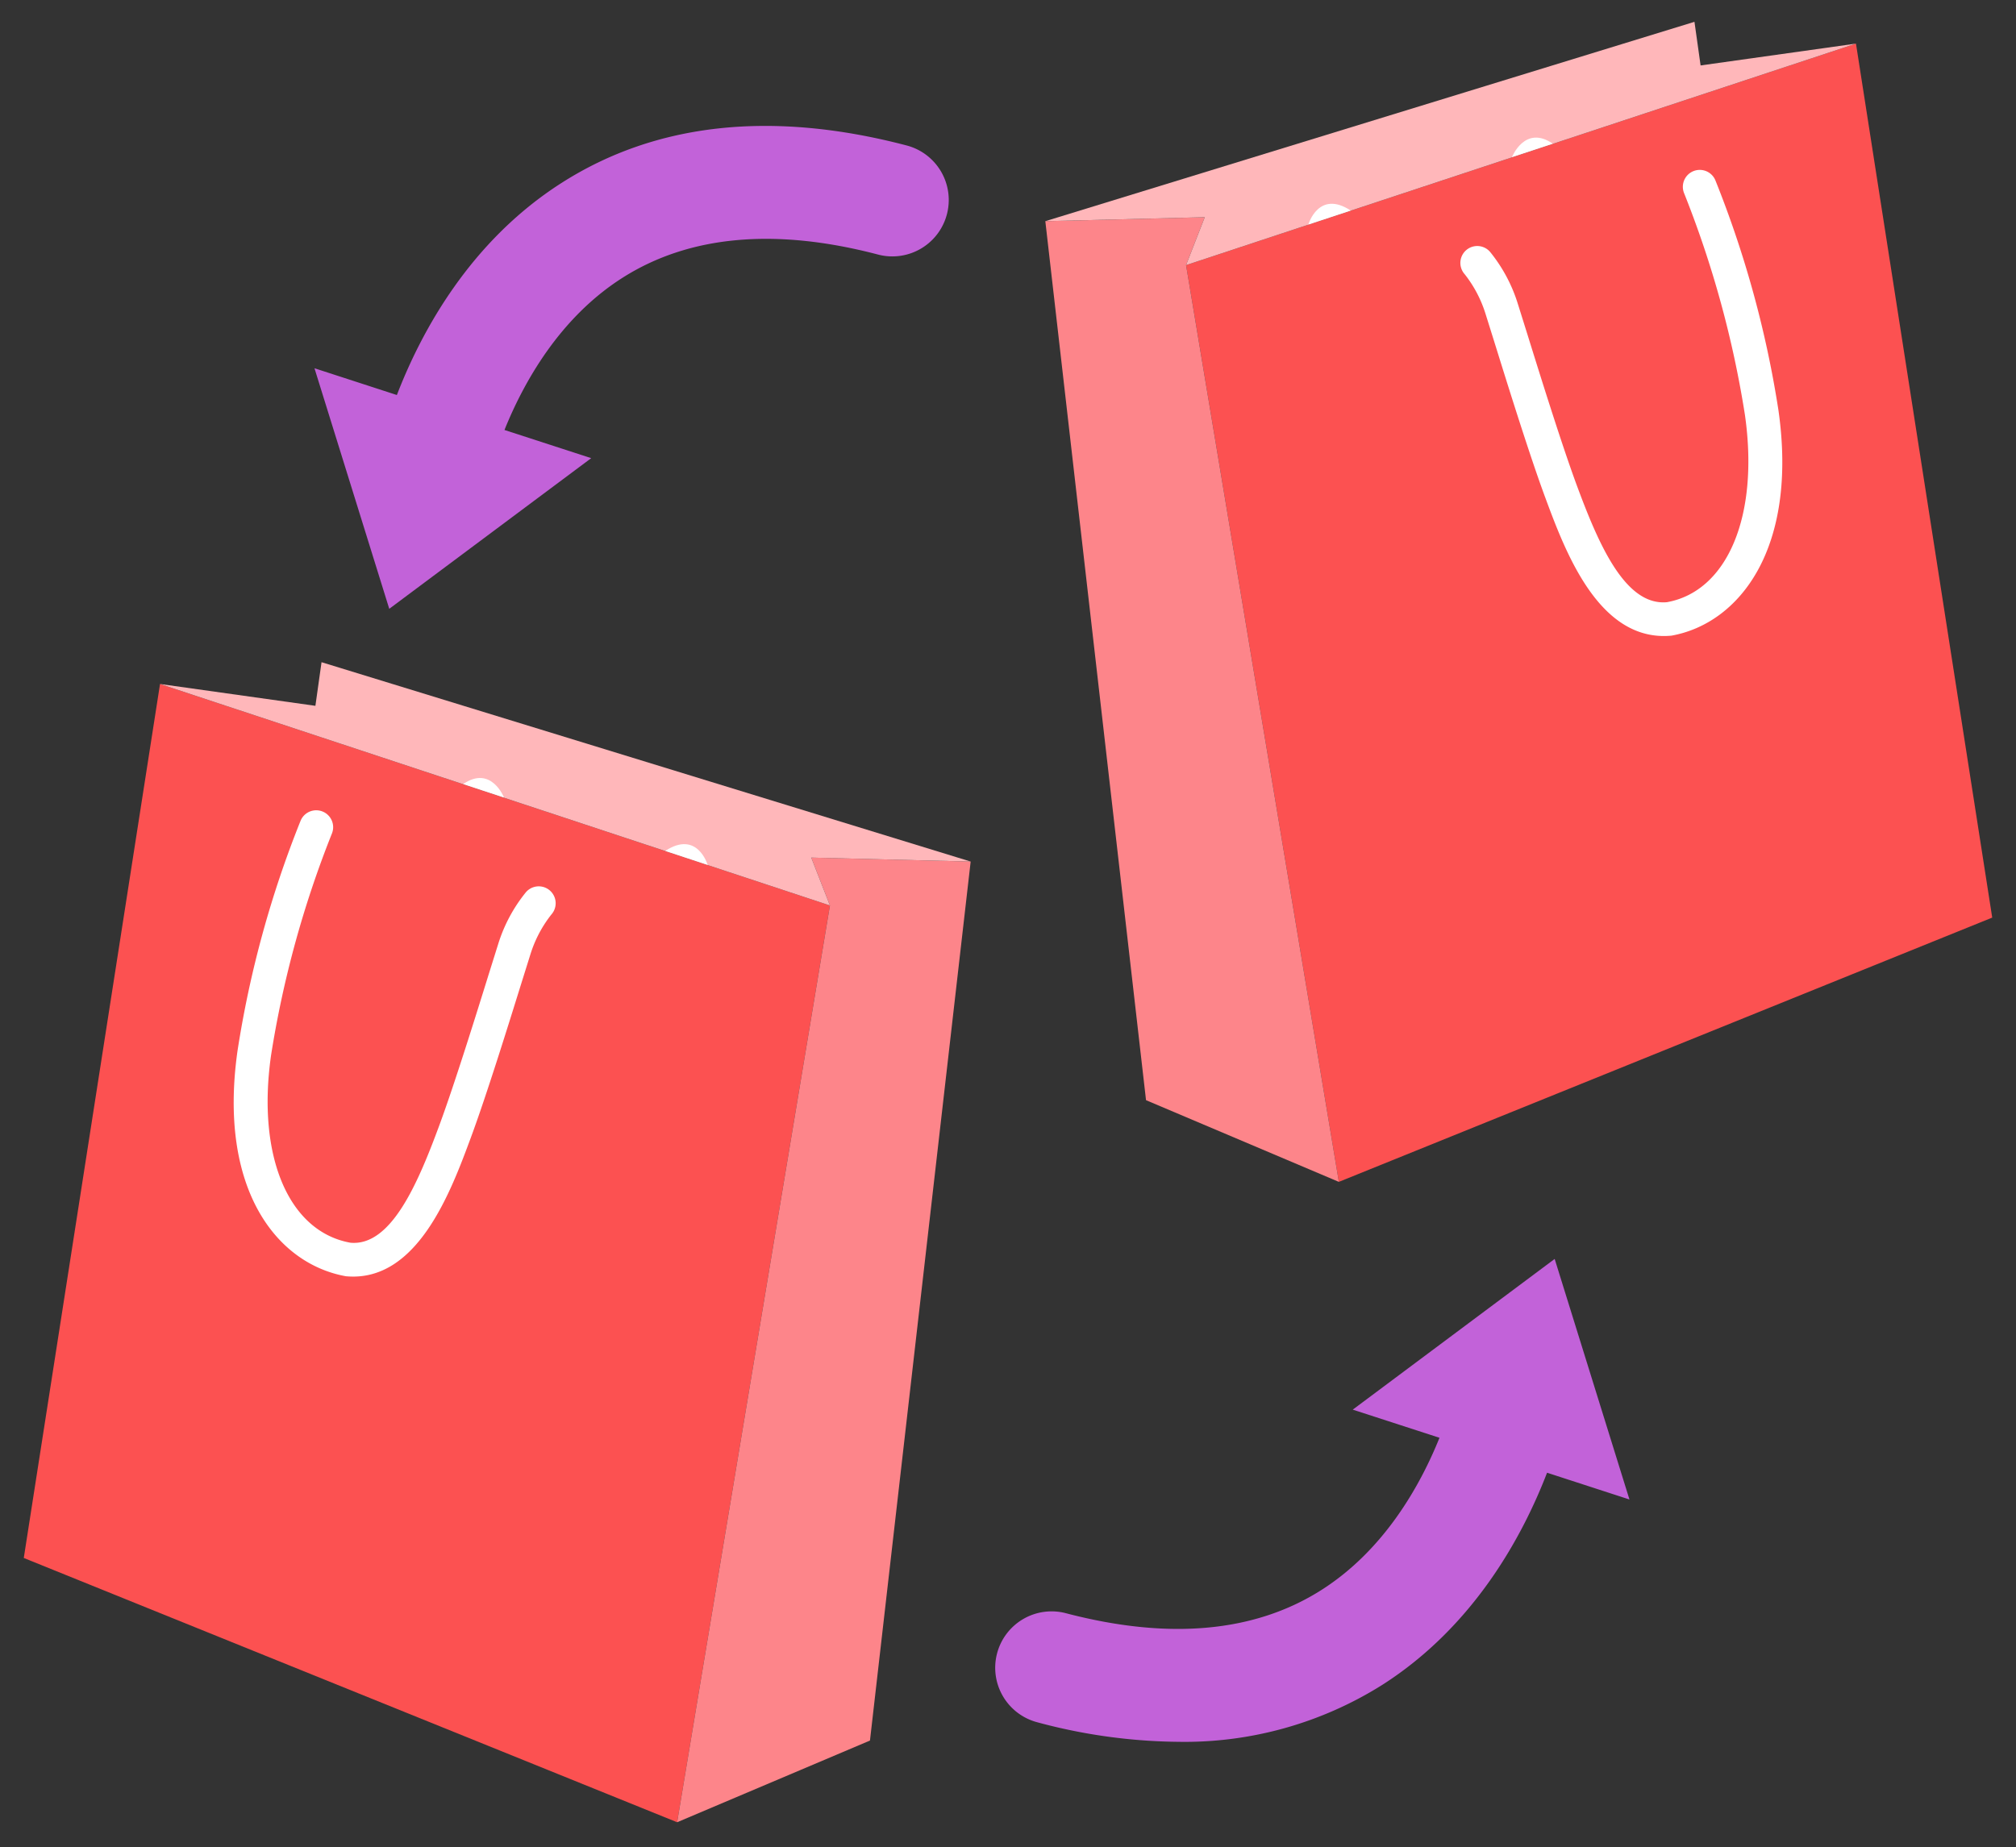
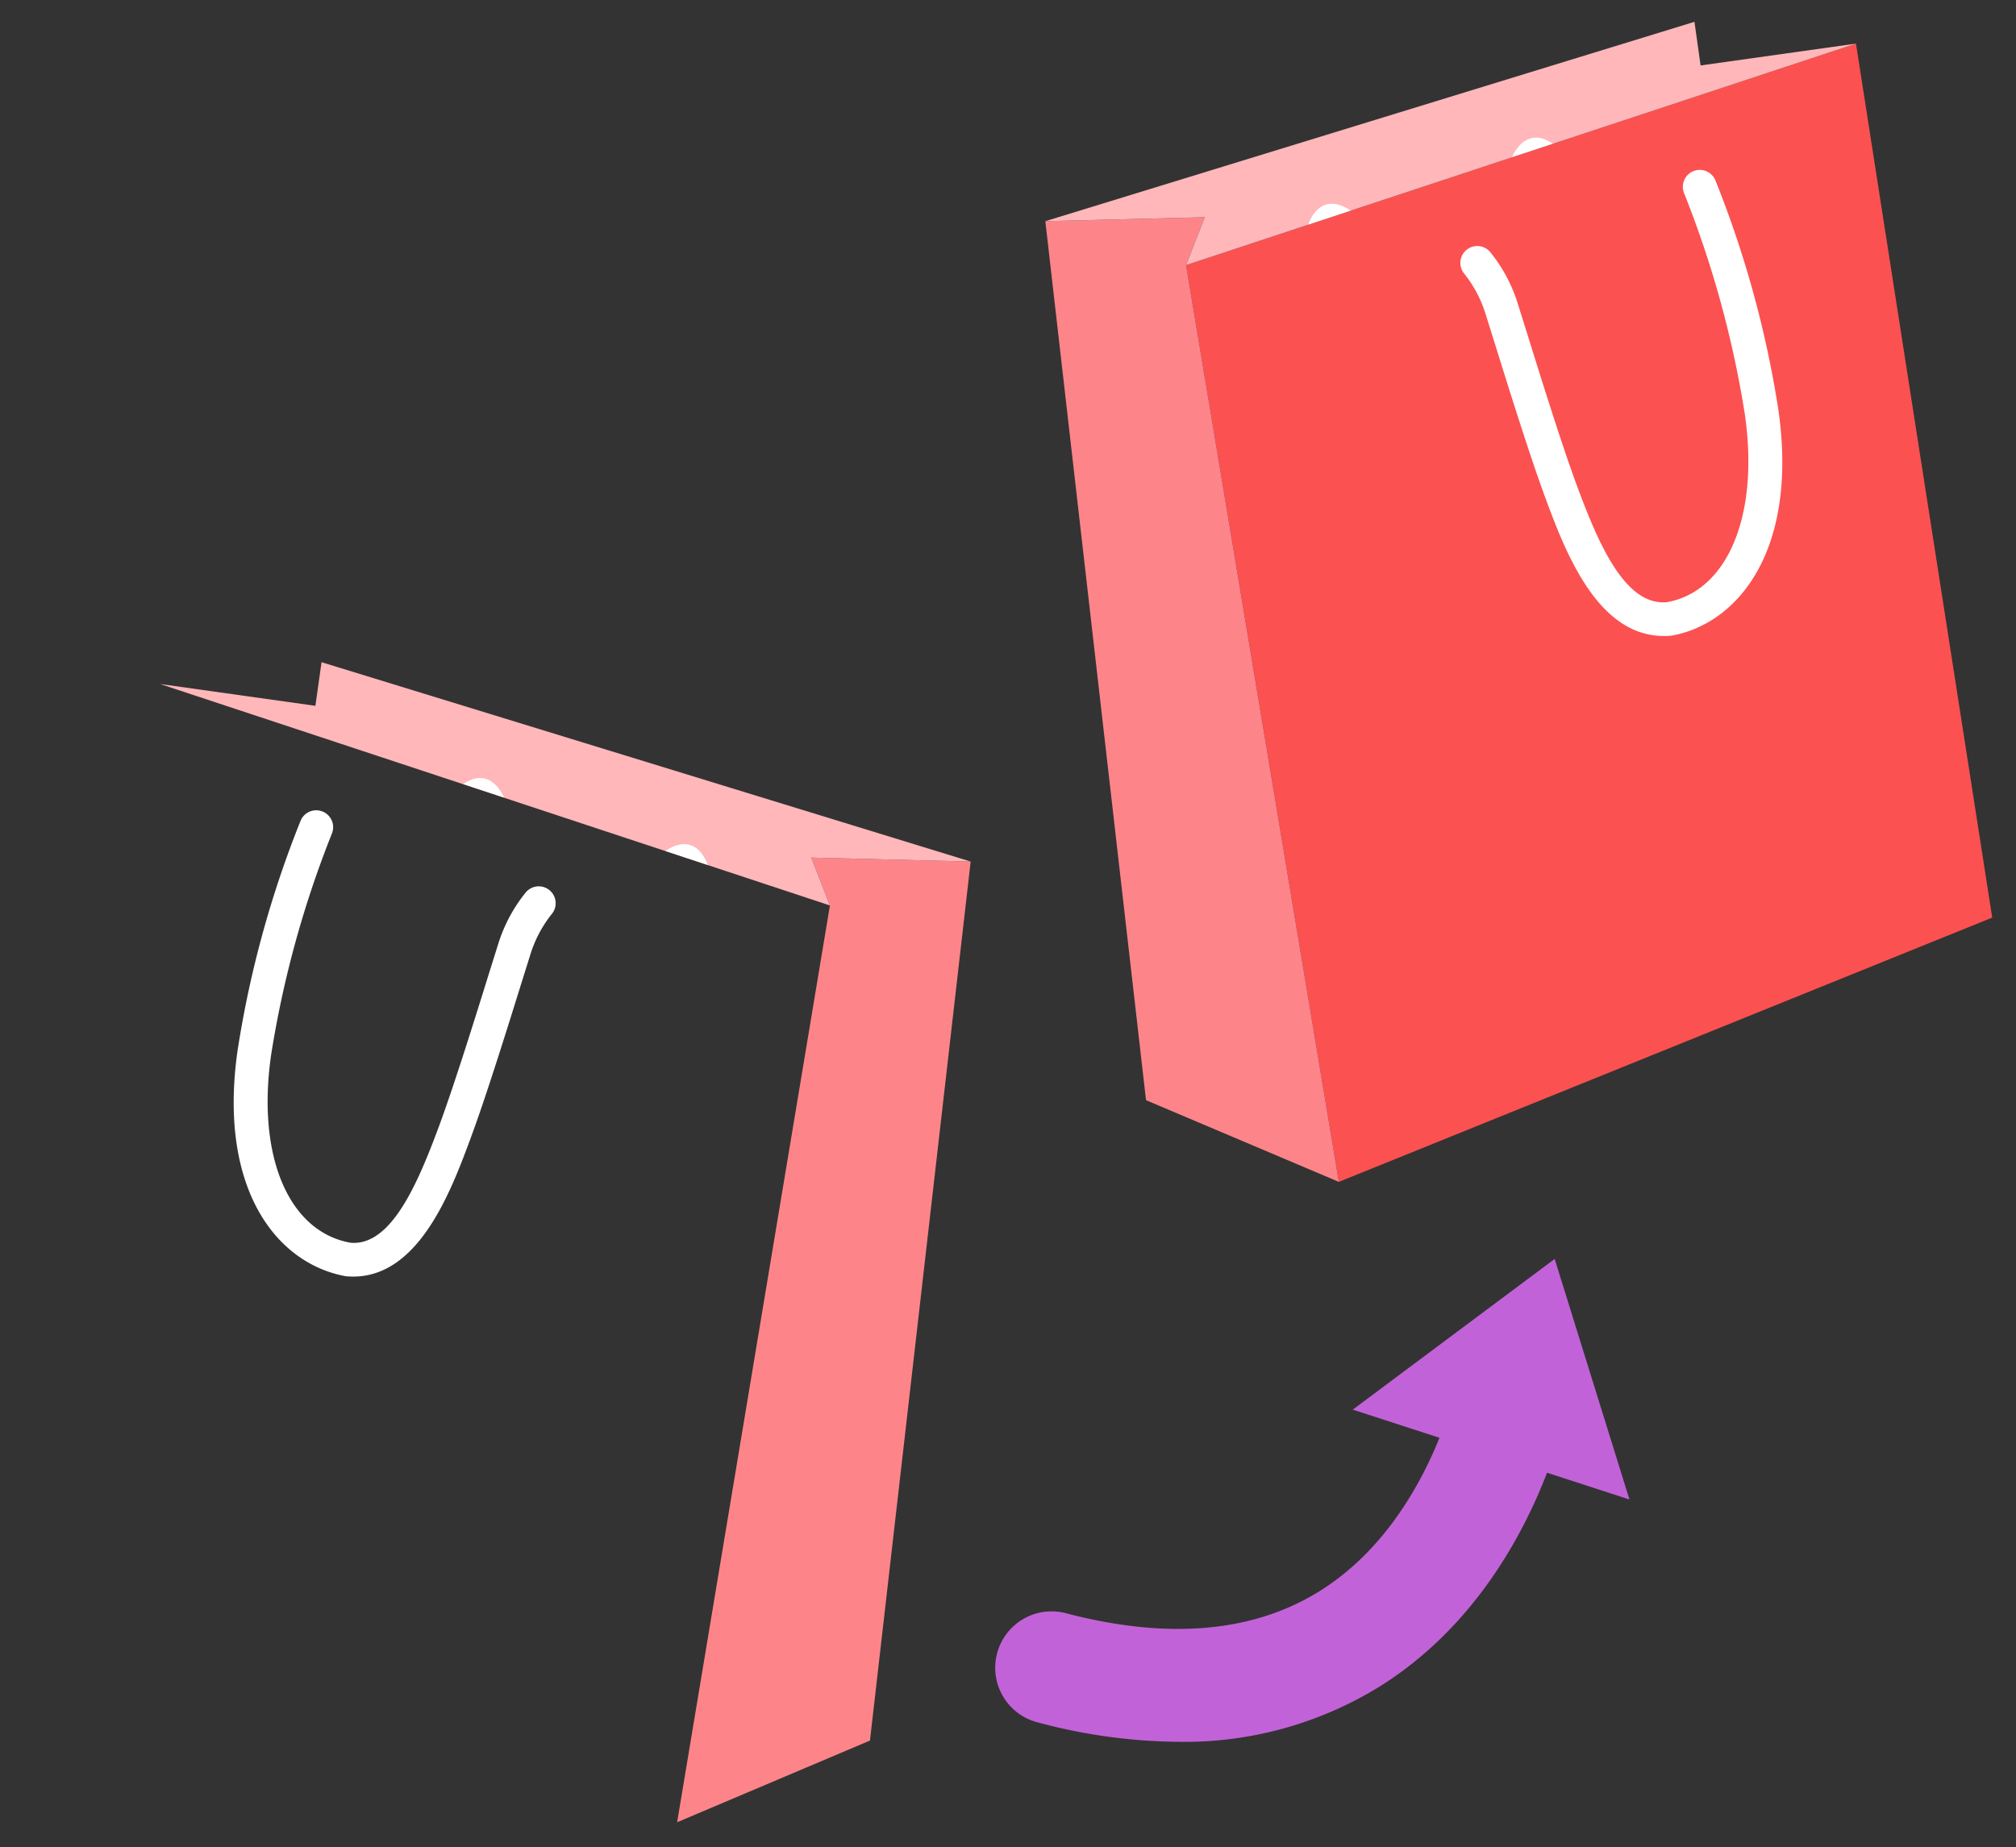
<svg xmlns="http://www.w3.org/2000/svg" width="250.698" height="229.77" viewBox="0 0 250.698 229.77">
  <rect x="0" y="0" width="250.698" height="229.77" fill="#333333" stroke="none" />
  <g id="ILUSTRACIJA_ponovna_uporaba" data-name="ILUSTRACIJA ponovna uporaba" transform="translate(19862.764 8886.774)">
    <g id="Group_377" data-name="Group 377" transform="translate(-19612.066 -8751.601) rotate(172)">
      <g id="Group_349" data-name="Group 349" transform="translate(0 0)">
        <path id="Path_1147" data-name="Path 1147" d="M0,21.244,85.033,0l2.945,115.569L1.649,131.255Z" transform="translate(0 0)" fill="#fc5151" />
        <path id="Path_1148" data-name="Path 1148" d="M0,121.141l3.129-5.573L.184,0,22.516,13.4,19.7,123.412Z" transform="translate(84.849 0)" fill="#fd858a" />
        <path id="Path_1149" data-name="Path 1149" d="M19.512,21.166V15.686H0L86.329,0,83.2,5.573l19.7,2.271Z" transform="translate(1.649 115.569)" fill="#ffb7ba" />
        <path id="Path_1150" data-name="Path 1150" d="M5.82,56.9A2.1,2.1,0,0,1,3.787,55.33,130.216,130.216,0,0,1,0,25.932C-.035,8.47,8.548.325,17.07,0,26.133.415,28.7,12.21,30.241,19.257c1.185,5.435,2.666,14.5,3.551,19.915l.609,3.685a15.272,15.272,0,0,0,1.886,5.249,2.1,2.1,0,1,1-3.5,2.331,19.258,19.258,0,0,1-2.53-6.864l-.616-3.722c-.878-5.375-2.348-14.371-3.509-19.7C24.476,12.564,22.273,4.447,17.052,4.2c-7.637.3-12.87,9.027-12.845,21.721A128.1,128.1,0,0,0,7.855,54.257,2.105,2.105,0,0,1,5.82,56.9Z" transform="translate(17.543 61.524)" fill="#fff" />
        <path id="Path_1151" data-name="Path 1151" d="M0,.948C3.111,3.8,5.258,0,5.258,0" transform="translate(40.714 123.229)" fill="#fff" />
        <path id="Path_1152" data-name="Path 1152" d="M5.462,0S3.594,4.155,0,.99Z" transform="translate(66.756 118.446)" fill="#fff" />
        <rect id="Rectangle_133" data-name="Rectangle 133" width="54.066" height="63.564" transform="translate(18.169 61.706)" fill="none" />
      </g>
    </g>
    <g id="Group_378" data-name="Group 378" transform="translate(-19843.734 -8807.351) rotate(8)">
      <g id="Group_349-2" data-name="Group 349" transform="translate(0 0)">
-         <path id="Path_1147-2" data-name="Path 1147" d="M0,110.011l85.032,21.244L87.977,15.687,1.649,0Z" transform="translate(0 5.479)" fill="#fc5151" />
        <path id="Path_1148-2" data-name="Path 1148" d="M0,2.27,3.129,7.843.184,123.412l22.332-13.4L19.7,0Z" transform="translate(84.848 13.322)" fill="#fd858a" />
        <path id="Path_1149-2" data-name="Path 1149" d="M19.511,0V5.479H0L86.329,21.166,83.2,15.593l19.7-2.271Z" transform="translate(1.649 0)" fill="#ffb7ba" />
        <path id="Path_1150-2" data-name="Path 1150" d="M17.248,56.9C8.548,56.572-.035,48.427,0,30.965a130.218,130.218,0,0,1,3.787-29.4A2.1,2.1,0,0,1,7.855,2.64,128.378,128.378,0,0,0,4.207,30.973C4.182,43.666,9.415,52.395,17.23,52.693c5.043-.243,7.246-8.36,8.9-15.949,1.161-5.327,2.631-14.323,3.509-19.7l.616-3.722a19.258,19.258,0,0,1,2.53-6.864,2.1,2.1,0,0,1,3.508,2.323A15.329,15.329,0,0,0,34.4,14.04l-.609,3.685c-.885,5.416-2.366,14.48-3.551,19.915C28.7,44.687,26.133,56.482,17.248,56.9Z" transform="translate(17.542 18.313)" fill="#fff" />
        <path id="Path_1151-2" data-name="Path 1151" d="M0,1.061c3.111-2.851,5.258.948,5.258.948" transform="translate(40.714 11.497)" fill="#fff" />
        <path id="Path_1152-2" data-name="Path 1152" d="M5.461,2.179S3.594-1.976,0,1.189Z" transform="translate(66.756 16.109)" fill="#fff" />
        <rect id="Rectangle_133-2" data-name="Rectangle 133" width="54.065" height="63.564" transform="translate(18.169 11.464)" fill="none" />
      </g>
    </g>
    <path id="Union_1" data-name="Union 1" d="M5.234,57.632A7.012,7.012,0,0,1,8.792,44.066C21.6,47.426,32.3,46.45,40.593,41.16c7.821-4.986,12.283-13.026,14.655-18.916l-10.785-3.5L69.572,0l9.3,29.921-10.247-3.33c-3.051,7.923-9.116,19.137-20.5,26.394a46.161,46.161,0,0,1-25.318,7.078A69.35,69.35,0,0,1,5.234,57.632Z" transform="translate(-19739.006 -8730.18)" fill="#c262d9" />
-     <path id="Union_2" data-name="Union 2" d="M0,30.142l10.247,3.33c3.051-7.923,9.115-19.137,20.5-26.394C42.467-.4,56.9-1.96,73.641,2.431A7.012,7.012,0,0,1,70.08,16c-12.8-3.361-23.5-2.383-31.8,2.905C30.461,23.889,26,31.929,23.627,37.82l10.787,3.505L9.3,60.064Z" transform="translate(-19823.658 -8871.111)" fill="#c262d9" />
  </g>
</svg>